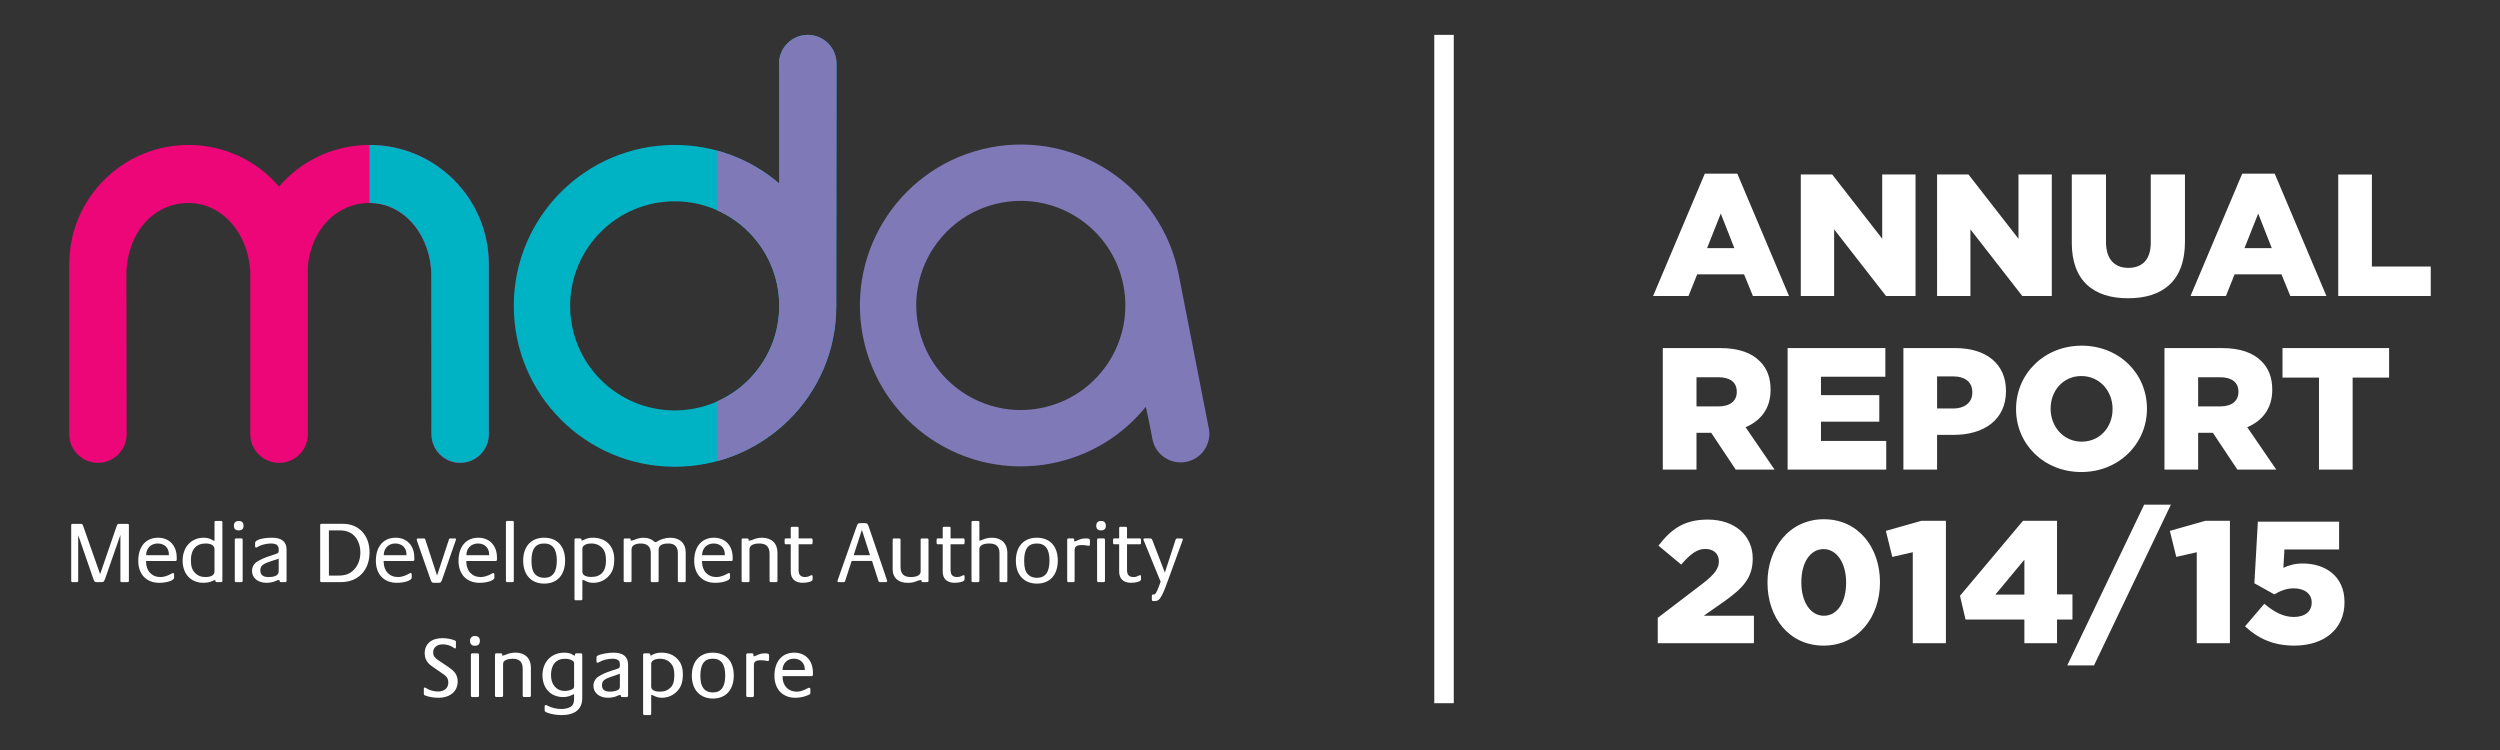
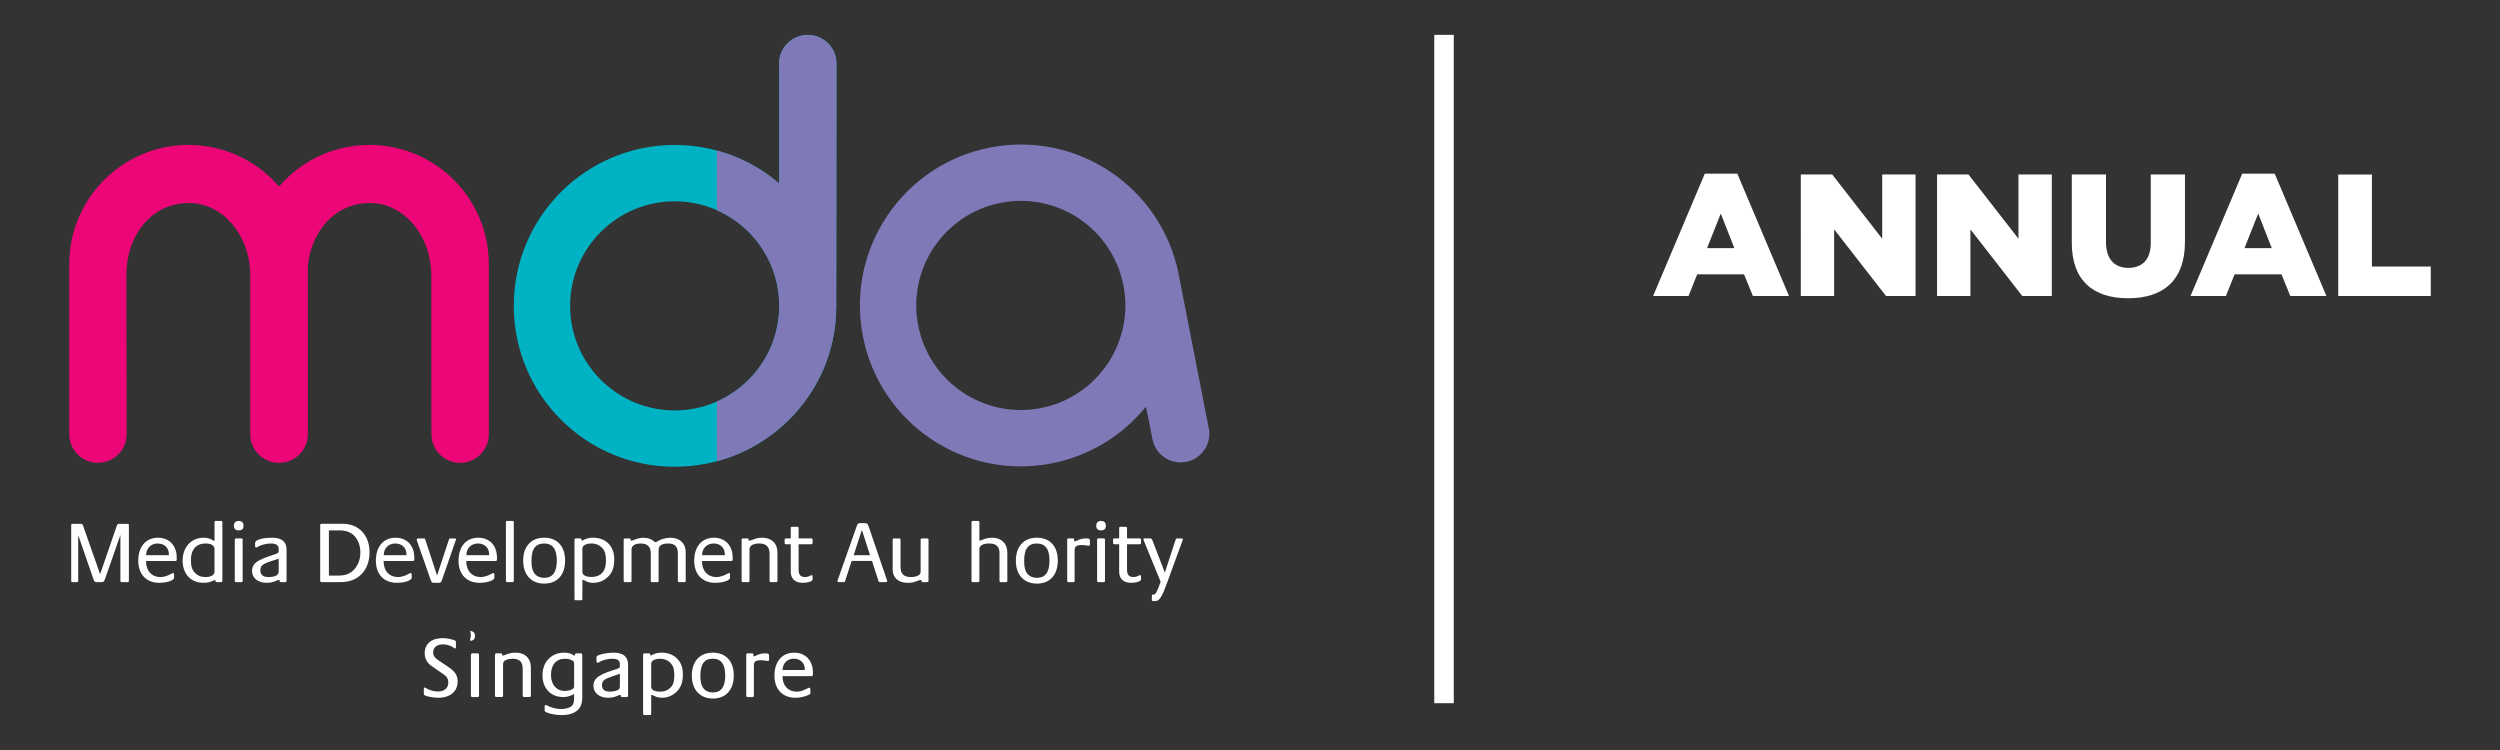
<svg xmlns="http://www.w3.org/2000/svg" xmlns:xlink="http://www.w3.org/1999/xlink" version="1.1" id="Layer_1" x="0px" y="0px" width="200px" height="60px" viewBox="0 0 200 60" enable-background="new 0 0 200 60" xml:space="preserve">
  <rect x="0" y="0" width="200" height="60" fill="#333333" stroke="none" />
  <g>
    <g>
      <defs>
        <rect id="SVGID_1_" x="5.54" y="2.791" width="188.92" height="54.418" />
      </defs>
      <clipPath id="SVGID_2_">
        <use xlink:href="#SVGID_1_" overflow="visible" />
      </clipPath>
      <line clip-path="url(#SVGID_2_)" fill="none" stroke="#FFFFFF" stroke-width="1.56" x1="115.522" y1="2.791" x2="115.522" y2="56.255" />
      <path clip-path="url(#SVGID_2_)" fill="#FFFFFF" d="M33.906,55.087v0.419c0,0.077,0.028,0.104,0.14,0.147    c0.258,0.104,0.677,0.167,1.026,0.167c0.942,0,1.542-0.51,1.542-1.305c0-0.469-0.202-0.79-0.719-1.138l-0.859-0.579    c-0.286-0.196-0.383-0.357-0.383-0.601c0-0.397,0.3-0.648,0.781-0.648c0.321,0,0.614,0.097,0.865,0.271    c0.063,0.05,0.077,0.057,0.112,0.057c0.049,0,0.063-0.028,0.063-0.105v-0.397c0-0.091-0.007-0.098-0.084-0.134    c-0.265-0.117-0.649-0.188-0.991-0.188c-0.886,0-1.424,0.46-1.424,1.214c0,0.301,0.105,0.587,0.28,0.774    c0.083,0.099,0.202,0.196,0.348,0.294l0.824,0.572c0.236,0.167,0.313,0.244,0.376,0.377c0.042,0.098,0.063,0.209,0.063,0.327    c0,0.434-0.321,0.712-0.831,0.712c-0.32,0-0.711-0.111-0.941-0.271c-0.064-0.043-0.084-0.05-0.112-0.05    C33.934,55.003,33.906,55.038,33.906,55.087" />
-       <path clip-path="url(#SVGID_2_)" fill="#FFFFFF" d="M37.777,55.764h0.439c0.063,0,0.105-0.048,0.105-0.104v-3.287    c0-0.055-0.042-0.104-0.105-0.104h-0.439c-0.056,0-0.105,0.05-0.105,0.104v3.287C37.672,55.716,37.721,55.764,37.777,55.764     M37.602,51.263c0,0.259,0.133,0.398,0.392,0.398c0.264,0,0.397-0.133,0.397-0.391c0-0.251-0.133-0.391-0.392-0.391    C37.748,50.88,37.602,51.025,37.602,51.263" />
+       <path clip-path="url(#SVGID_2_)" fill="#FFFFFF" d="M37.777,55.764h0.439c0.063,0,0.105-0.048,0.105-0.104v-3.287    c0-0.055-0.042-0.104-0.105-0.104h-0.439c-0.056,0-0.105,0.05-0.105,0.104v3.287C37.672,55.716,37.721,55.764,37.777,55.764     M37.602,51.263c0.264,0,0.397-0.133,0.397-0.391c0-0.251-0.133-0.391-0.392-0.391    C37.748,50.88,37.602,51.025,37.602,51.263" />
      <path clip-path="url(#SVGID_2_)" fill="#FFFFFF" d="M40.177,52.442v-0.048c0-0.099-0.021-0.127-0.132-0.127h-0.342    c-0.056,0-0.105,0.05-0.105,0.105v3.286c0,0.056,0.049,0.104,0.105,0.104h0.439c0.056,0,0.104-0.049,0.104-0.104v-2.519    c0-0.182,0.071-0.279,0.272-0.356c0.146-0.056,0.321-0.083,0.496-0.083c0.543,0,0.802,0.258,0.802,0.802v2.156    c0,0.056,0.049,0.104,0.104,0.104h0.446c0.056,0,0.105-0.049,0.105-0.104v-2.254c0-0.739-0.474-1.193-1.227-1.193    c-0.225,0-0.433,0.034-0.643,0.111c-0.028,0.008-0.077,0.028-0.167,0.063c-0.098,0.042-0.14,0.056-0.203,0.056H40.177z" />
      <path clip-path="url(#SVGID_2_)" fill="#FFFFFF" d="M45.928,55.54v0.336c0,0.342-0.077,0.53-0.244,0.648    c-0.188,0.126-0.475,0.196-0.795,0.196c-0.35,0-0.768-0.099-1.046-0.244l-0.091-0.05c-0.028-0.014-0.063-0.027-0.09-0.027    c-0.056,0-0.091,0.05-0.091,0.118v0.293c0,0.098,0.036,0.133,0.188,0.196c0.307,0.125,0.768,0.202,1.166,0.202    c1.074,0,1.655-0.475,1.655-1.368v-3.468c0-0.056-0.042-0.105-0.105-0.105h-0.37c-0.07,0-0.105,0.035-0.105,0.118v0.05    l-0.027,0.007c-0.042,0-0.055-0.007-0.098-0.028c-0.076-0.049-0.14-0.083-0.181-0.104c-0.153-0.062-0.349-0.097-0.558-0.097    c-1.025,0-1.738,0.739-1.738,1.807c0,1.047,0.663,1.745,1.661,1.745c0.258,0,0.496-0.056,0.754-0.188    C45.872,55.547,45.878,55.54,45.928,55.54 M45.928,53.105v1.772c0,0.141-0.035,0.202-0.154,0.265    c-0.153,0.077-0.376,0.133-0.586,0.133c-0.676,0-1.109-0.502-1.109-1.276c0-0.824,0.411-1.298,1.124-1.298    c0.244,0,0.46,0.055,0.601,0.153C45.907,52.924,45.928,52.966,45.928,53.105" />
      <path clip-path="url(#SVGID_2_)" fill="#FFFFFF" d="M49.659,55.597v0.035c0,0.09,0.035,0.132,0.126,0.132h0.356    c0.056,0,0.104-0.048,0.104-0.104v-2.498c0-0.629-0.397-0.949-1.165-0.949c-0.455,0-1.082,0.118-1.291,0.25    c-0.057,0.035-0.071,0.077-0.071,0.175v0.279c0,0.063,0.035,0.098,0.098,0.098c0.042,0,0.063-0.007,0.126-0.049    c0.258-0.161,0.676-0.266,1.046-0.266c0.413,0,0.601,0.133,0.601,0.433v0.154c0,0.111-0.049,0.16-0.203,0.216l-0.509,0.168    c-0.37,0.118-0.732,0.278-0.97,0.433c-0.279,0.175-0.433,0.446-0.433,0.761c0,0.564,0.475,0.956,1.166,0.956    c0.223,0,0.517-0.05,0.684-0.126l0.125-0.056c0.084-0.035,0.119-0.042,0.195-0.042H49.659z M49.59,53.9v0.971    c0,0.209-0.042,0.271-0.203,0.349c-0.167,0.07-0.377,0.111-0.586,0.111c-0.425,0-0.642-0.167-0.642-0.495    c0-0.348,0.146-0.496,0.712-0.684L49.59,53.9z" />
      <path clip-path="url(#SVGID_2_)" fill="#FFFFFF" d="M52.096,55.597h0.035c0.049,0.007,0.063,0.007,0.111,0.035l0.064,0.027    c0.209,0.111,0.404,0.161,0.648,0.161c0.419,0,0.802-0.146,1.11-0.419c0.397-0.355,0.565-0.782,0.565-1.431    c0-0.545-0.118-0.907-0.412-1.228c-0.314-0.35-0.761-0.531-1.298-0.531c-0.265,0-0.516,0.056-0.718,0.168l-0.056,0.028    c-0.042,0.027-0.056,0.027-0.118,0.034v-0.056c0-0.077-0.043-0.119-0.14-0.119h-0.334c-0.056,0-0.104,0.05-0.104,0.105v4.731    c0,0.056,0.049,0.104,0.104,0.104h0.439c0.062,0,0.104-0.049,0.104-0.104V55.597z M52.096,54.947v-1.85    c0-0.236,0.286-0.397,0.705-0.397c0.363,0,0.67,0.133,0.88,0.385c0.195,0.23,0.264,0.48,0.264,0.921    c0,0.522-0.09,0.809-0.335,1.033c-0.209,0.201-0.467,0.293-0.823,0.293C52.361,55.332,52.096,55.185,52.096,54.947" />
      <path clip-path="url(#SVGID_2_)" fill="#FFFFFF" d="M55.346,54.047c0,1.131,0.649,1.836,1.696,1.836    c1.026,0,1.661-0.705,1.661-1.842c0-1.145-0.628-1.828-1.681-1.828C55.981,52.213,55.346,52.91,55.346,54.047 M56.029,54.055    c0-0.929,0.322-1.361,0.992-1.361c0.668,0,0.997,0.44,0.997,1.348s-0.329,1.354-0.991,1.354c-0.306,0-0.565-0.104-0.718-0.293    C56.107,54.856,56.029,54.571,56.029,54.055" />
      <path clip-path="url(#SVGID_2_)" fill="#FFFFFF" d="M60.277,52.498V52.38c0-0.077-0.035-0.112-0.119-0.112h-0.355    c-0.056,0-0.105,0.05-0.105,0.104v3.288c0,0.056,0.049,0.104,0.105,0.104h0.412c0.056,0,0.097-0.049,0.097-0.104v-2.43    c0-0.306,0.147-0.411,0.559-0.411c0.146,0,0.342,0.021,0.474,0.049l0.036,0.008c0.013,0.006,0.035,0.006,0.048,0.006    c0.062,0,0.097-0.049,0.097-0.118v-0.314c0-0.139-0.063-0.182-0.306-0.182c-0.287,0-0.461,0.043-0.74,0.182    c-0.083,0.042-0.118,0.049-0.181,0.049H60.277z" />
      <path clip-path="url(#SVGID_2_)" fill="#FFFFFF" d="M62.603,54.089h2.324c0.064,0,0.106-0.048,0.106-0.104v-0.188    c0-0.955-0.594-1.584-1.502-1.584c-0.969,0-1.576,0.713-1.576,1.843c0,1.081,0.648,1.766,1.682,1.766    c0.349,0,0.739-0.084,1.04-0.224c0.132-0.056,0.153-0.084,0.153-0.195v-0.272c0-0.062-0.042-0.111-0.097-0.111    c-0.022,0-0.064,0.007-0.091,0.028l-0.056,0.027c-0.279,0.16-0.6,0.259-0.845,0.259c-0.684,0-1.138-0.482-1.138-1.201V54.089z     M64.382,53.601h-1.78c0.007-0.53,0.384-0.907,0.9-0.907c0.524,0,0.879,0.342,0.879,0.838V53.601z" />
      <path clip-path="url(#SVGID_2_)" fill="#00B3C4" d="M53.975,32.833c4.619,0,8.364-3.745,8.364-8.364    c0-4.62-3.746-8.364-8.364-8.364c-4.62,0-8.365,3.744-8.365,8.364C45.61,29.088,49.355,32.833,53.975,32.833 M66.898,24.52    c0,7.109-5.815,12.82-12.923,12.82c-7.109,0-12.872-5.762-12.872-12.871c0-7.11,5.763-12.873,12.872-12.873    c3.192,0,6.115,1.164,8.364,3.088V5.335c-0.009-0.081-0.014-0.164-0.014-0.247c0-1.27,1.027-2.297,2.295-2.297    c1.27,0,2.297,1.027,2.297,2.297C66.918,5.285,66.898,24.52,66.898,24.52" />
    </g>
    <g>
      <defs>
        <path id="SVGID_3_" d="M45.61,24.469c0-4.619,3.745-8.363,8.364-8.363c4.619,0,8.365,3.744,8.365,8.363     c0,4.62-3.746,8.364-8.365,8.364C49.355,32.833,45.61,29.089,45.61,24.469 M64.621,2.791c-1.267,0-2.295,1.029-2.295,2.297     c0,0.083,0.004,0.166,0.014,0.247v9.349c-2.25-1.925-5.172-3.088-8.365-3.088c-7.108,0-12.871,5.763-12.871,12.873     c0,7.109,5.762,12.872,12.871,12.872c7.109,0,12.924-5.711,12.924-12.821c0,0,0.02-19.235,0.02-19.432     C66.918,3.82,65.89,2.791,64.621,2.791z" />
      </defs>
      <clipPath id="SVGID_4_">
        <use xlink:href="#SVGID_3_" overflow="visible" />
      </clipPath>
      <rect x="57.35" y="1.48" clip-path="url(#SVGID_4_)" fill="#7F79B7" width="11.337" height="40.939" />
    </g>
    <g>
      <defs>
        <rect id="SVGID_5_" x="5.54" y="2.791" width="188.92" height="54.418" />
      </defs>
      <clipPath id="SVGID_6_">
        <use xlink:href="#SVGID_5_" overflow="visible" />
      </clipPath>
      <path clip-path="url(#SVGID_6_)" fill="#EC0677" d="M20.019,34.731l0-12.997c-0.133-2.961-2.173-5.494-4.936-5.494    c-2.872,0-4.973,2.491-4.973,5.801l0.022,12.686c0,1.273-1.028,2.301-2.297,2.301c-1.268,0-2.296-1.027-2.296-2.296V21.141    c0-5.271,4.273-9.545,9.543-9.545c2.895,0,5.489,1.29,7.24,3.326c1.75-2.036,4.344-3.326,7.239-3.326    c5.271,0,9.543,4.273,9.543,9.545v13.475l0.003,0.116c0,1.269-1.028,2.296-2.297,2.296c-1.268,0-2.295-1.027-2.295-2.296    l-0.01-12.69c0-3.091-2.085-5.801-4.944-5.801c-2.651,0-4.646,2.123-4.936,5.055l0.003,13.437c0,1.269-1.027,2.296-2.295,2.296    C21.047,37.027,20.019,36,20.019,34.731" />
    </g>
    <g>
      <defs>
-         <path id="SVGID_7_" d="M22.323,14.923c-1.75-2.037-4.345-3.327-7.24-3.327c-5.271,0-9.543,4.273-9.543,9.545v13.591     c0,1.267,1.029,2.297,2.296,2.297c1.268,0,2.296-1.03,2.296-2.302L10.11,22.041c0-3.311,2.102-5.801,4.973-5.801     c2.763,0,4.804,2.533,4.936,5.494l0,12.997c0,1.267,1.028,2.297,2.314,2.297c1.268,0,2.295-1.03,2.295-2.297l-0.002-13.437     c0.29-2.932,2.285-5.055,4.936-5.055c2.859,0,4.943,2.71,4.943,5.801l0.011,12.69c0,1.267,1.027,2.297,2.295,2.297     c1.269,0,2.297-1.03,2.297-2.297l-0.003-0.116V21.141c0-5.271-4.272-9.545-9.543-9.545     C26.667,11.596,24.073,12.886,22.323,14.923" />
-       </defs>
+         </defs>
      <clipPath id="SVGID_8_">
        <use xlink:href="#SVGID_7_" overflow="visible" />
      </clipPath>
      <rect x="29.561" y="3.309" clip-path="url(#SVGID_8_)" fill="#00B3C4" width="11.337" height="40.939" />
    </g>
    <g>
      <defs>
        <rect id="SVGID_9_" x="5.54" y="2.791" width="188.92" height="54.418" />
      </defs>
      <clipPath id="SVGID_10_">
        <use xlink:href="#SVGID_9_" overflow="visible" />
      </clipPath>
      <path clip-path="url(#SVGID_10_)" fill="#7F79B7" d="M83.26,32.647c4.536-0.882,7.497-5.271,6.615-9.808    c-0.881-4.533-5.271-7.496-9.805-6.613c-4.534,0.881-7.496,5.271-6.615,9.806C74.337,30.566,78.727,33.528,83.26,32.647     M91.751,32.932l-0.017-0.092c-0.042-0.184-0.073-0.295-0.082-0.281c-1.836,2.26-4.448,3.914-7.531,4.514    c-6.979,1.355-13.735-3.201-15.091-10.18s3.202-13.736,10.18-15.092c6.978-1.357,13.734,3.201,15.091,10.18l2.37,12.123    c0.014,0.052,0.025,0.103,0.036,0.155c0.009,0.051,0.018,0.103,0.024,0.152c0.149,1.189-0.646,2.308-1.841,2.539    c-1.218,0.237-2.402-0.536-2.679-1.736c-0.038-0.201-0.258-1.362-0.412-2.082C91.779,33.066,91.765,32.999,91.751,32.932" />
      <path clip-path="url(#SVGID_10_)" fill="#FFFFFF" d="M6.389,43.179l0.083,0.258l0.084,0.238l0.896,2.594    c0.091,0.265,0.125,0.301,0.279,0.301h0.392c0.175,0,0.216-0.05,0.342-0.427l1.167-3.348v3.684c0,0.048,0.035,0.091,0.091,0.091    h0.496c0.05,0,0.092-0.043,0.092-0.091v-4.481c0-0.049-0.042-0.09-0.092-0.09H9.541c-0.125,0-0.161,0.034-0.216,0.202L8.01,45.933    l-1.37-3.894c-0.035-0.098-0.084-0.132-0.181-0.132H5.787c-0.048,0-0.09,0.041-0.09,0.09v4.481c0,0.048,0.042,0.091,0.09,0.091    h0.378c0.049,0,0.091-0.043,0.091-0.091v-3.65C6.318,42.982,6.34,43.053,6.389,43.179" />
      <path clip-path="url(#SVGID_10_)" fill="#FFFFFF" d="M14.047,44.877c0.048,0,0.09-0.041,0.09-0.09v-0.189    c0-0.951-0.594-1.58-1.496-1.58c-0.972,0-1.58,0.706-1.58,1.84c0,1.09,0.649,1.767,1.678,1.767c0.629,0,1.188-0.194,1.188-0.404    v-0.272c0-0.063-0.035-0.105-0.083-0.105c-0.021,0-0.049,0.007-0.084,0.028l-0.056,0.028c-0.273,0.161-0.608,0.265-0.86,0.265    c-0.699,0-1.161-0.488-1.161-1.243v-0.043H14.047z M11.691,44.416c0-0.552,0.384-0.937,0.923-0.937    c0.53,0,0.895,0.343,0.895,0.853v0.084H11.691z" />
      <path clip-path="url(#SVGID_10_)" fill="#FFFFFF" d="M17.23,46.465c0,0.062,0.042,0.104,0.098,0.104h0.371    c0.049,0,0.091-0.042,0.091-0.091v-4.712c0-0.049-0.042-0.09-0.091-0.09h-0.447c-0.05,0-0.091,0.041-0.091,0.09v1.489h-0.021    c-0.062,0-0.084-0.008-0.133-0.042l-0.07-0.042c-0.146-0.098-0.405-0.154-0.65-0.154c-0.986,0-1.677,0.756-1.677,1.825    c0,1.083,0.657,1.781,1.67,1.781c0.266,0,0.518-0.048,0.721-0.146l0.07-0.035c0.056-0.027,0.083-0.034,0.161-0.034V46.465z     M16.425,46.163c-0.342,0-0.629-0.117-0.838-0.349c-0.231-0.245-0.314-0.519-0.314-1.027c0-0.825,0.434-1.308,1.167-1.308    c0.469,0,0.721,0.161,0.721,0.468v1.77C17.16,46.003,16.901,46.163,16.425,46.163" />
      <path clip-path="url(#SVGID_10_)" fill="#FFFFFF" d="M18.874,46.569h0.448c0.049,0,0.09-0.041,0.09-0.091v-3.313    c0-0.049-0.042-0.091-0.09-0.091h-0.448c-0.049,0-0.091,0.042-0.091,0.091v3.313C18.783,46.528,18.825,46.569,18.874,46.569     M19.091,42.431c0.267,0,0.392-0.118,0.392-0.377c0-0.245-0.133-0.377-0.385-0.377c-0.245,0-0.385,0.139-0.385,0.369    C18.713,42.305,18.839,42.431,19.091,42.431" />
      <path clip-path="url(#SVGID_10_)" fill="#FFFFFF" d="M22.365,46.45c0,0.084,0.029,0.119,0.112,0.119h0.357    c0.049,0,0.091-0.043,0.091-0.091v-2.517c0-0.622-0.391-0.943-1.146-0.943c-0.791,0-1.37,0.174-1.37,0.411v0.287    c0,0.057,0.027,0.084,0.091,0.084c0.034,0,0.056-0.007,0.111-0.049c0.266-0.16,0.692-0.272,1.062-0.272    c0.426,0,0.623,0.147,0.623,0.447v0.161c0,0.118-0.056,0.175-0.217,0.224l-0.518,0.174c-0.37,0.119-0.734,0.287-0.973,0.434    c-0.278,0.175-0.425,0.441-0.425,0.763c0,0.559,0.476,0.943,1.161,0.943c0.224,0,0.51-0.049,0.685-0.126l0.127-0.056    c0.089-0.034,0.125-0.043,0.209-0.043h0.02V46.45z M22.296,45.688c0,0.323-0.266,0.476-0.825,0.476    c-0.427,0-0.643-0.182-0.643-0.53c0-0.343,0.161-0.498,0.72-0.692l0.748-0.251V45.688z" />
      <path clip-path="url(#SVGID_10_)" fill="#FFFFFF" d="M25.705,46.569h1.566c1.384,0,2.293-0.943,2.293-2.392    c0-1.349-0.86-2.271-2.111-2.271h-1.748c-0.048,0-0.09,0.043-0.09,0.091v4.481C25.615,46.528,25.657,46.569,25.705,46.569     M26.313,42.431h0.853c0.629,0,1.062,0.216,1.356,0.658c0.202,0.306,0.307,0.685,0.307,1.103c0,0.532-0.161,0.986-0.469,1.336    c-0.321,0.364-0.706,0.518-1.286,0.518h-0.762V42.431z" />
      <path clip-path="url(#SVGID_10_)" fill="#FFFFFF" d="M33.055,44.877c0.048,0,0.09-0.041,0.09-0.09v-0.189    c0-0.951-0.593-1.58-1.496-1.58c-0.972,0-1.58,0.706-1.58,1.84c0,1.09,0.65,1.767,1.678,1.767c0.63,0,1.188-0.194,1.188-0.404    v-0.272c0-0.063-0.034-0.105-0.083-0.105c-0.021,0-0.049,0.007-0.085,0.028l-0.056,0.028c-0.272,0.161-0.608,0.265-0.86,0.265    c-0.699,0-1.16-0.488-1.16-1.243v-0.043H33.055z M30.699,44.416c0-0.552,0.384-0.937,0.923-0.937c0.531,0,0.894,0.343,0.894,0.853    v0.084H30.699z" />
      <path clip-path="url(#SVGID_10_)" fill="#FFFFFF" d="M34.015,43.137c-0.014-0.035-0.049-0.062-0.091-0.062h-0.447    c-0.098,0-0.14,0.027-0.14,0.091c0,0.021,0.007,0.048,0.014,0.077l1.076,3.076c0.007,0.021,0.022,0.055,0.042,0.104    c0.055,0.175,0.105,0.203,0.292,0.203h0.295c0.202,0,0.23-0.021,0.335-0.321l1.062-3.062c0.021-0.043,0.028-0.077,0.028-0.092    c0-0.057-0.035-0.076-0.112-0.076h-0.363c-0.035,0-0.07,0.02-0.083,0.062l-0.958,2.908L34.015,43.137z" />
      <path clip-path="url(#SVGID_10_)" fill="#FFFFFF" d="M39.667,44.877c0.049,0,0.09-0.041,0.09-0.09v-0.189    c0-0.951-0.593-1.58-1.495-1.58c-0.972,0-1.58,0.706-1.58,1.84c0,1.09,0.65,1.767,1.678,1.767c0.628,0,1.188-0.194,1.188-0.404    v-0.272c0-0.063-0.035-0.105-0.084-0.105c-0.021,0-0.048,0.007-0.084,0.028l-0.055,0.028c-0.273,0.161-0.609,0.265-0.86,0.265    c-0.699,0-1.161-0.488-1.161-1.243v-0.043H39.667z M37.311,44.416c0-0.552,0.385-0.937,0.923-0.937    c0.531,0,0.895,0.343,0.895,0.853v0.084H37.311z" />
      <path clip-path="url(#SVGID_10_)" fill="#FFFFFF" d="M40.564,46.569h0.448c0.049,0,0.091-0.041,0.091-0.091v-4.712    c0-0.049-0.042-0.09-0.091-0.09h-0.448c-0.049,0-0.09,0.041-0.09,0.09v4.712C40.474,46.528,40.515,46.569,40.564,46.569" />
      <path clip-path="url(#SVGID_10_)" fill="#FFFFFF" d="M43.545,46.688c1.035,0,1.663-0.7,1.663-1.839    c0-1.153-0.628-1.832-1.677-1.832c-1.041,0-1.677,0.699-1.677,1.832C41.854,45.988,42.498,46.688,43.545,46.688 M43.531,43.479    c0.678,0,1.014,0.446,1.014,1.363c0,0.93-0.329,1.384-1.007,1.384c-0.314,0-0.565-0.104-0.741-0.3    c-0.195-0.231-0.28-0.539-0.28-1.07C42.517,43.919,42.839,43.479,43.531,43.479" />
      <path clip-path="url(#SVGID_10_)" fill="#FFFFFF" d="M46.638,46.401c0.049,0.008,0.063,0.008,0.119,0.034    c0.279,0.148,0.44,0.189,0.713,0.189c0.413,0,0.804-0.146,1.104-0.419c0.405-0.363,0.566-0.783,0.566-1.476    c0-1.042-0.671-1.713-1.706-1.713c-0.272,0-0.517,0.057-0.72,0.168l-0.055,0.027c-0.05,0.029-0.063,0.029-0.14,0.036v-0.063    c0-0.077-0.035-0.111-0.126-0.111h-0.342c-0.049,0-0.092,0.042-0.092,0.091v4.768c0,0.048,0.042,0.091,0.092,0.091h0.447    c0.049,0,0.091-0.043,0.091-0.091v-1.538C46.61,46.395,46.625,46.401,46.638,46.401 M47.31,43.479c0.37,0,0.685,0.14,0.895,0.392    c0.203,0.237,0.273,0.503,0.273,0.999c0,0.84-0.413,1.287-1.182,1.287c-0.433,0-0.706-0.154-0.706-0.398v-1.86    C46.59,43.646,46.876,43.479,47.31,43.479" />
      <path clip-path="url(#SVGID_10_)" fill="#FFFFFF" d="M50.452,43.179c0-0.07-0.027-0.104-0.104-0.104h-0.363    c-0.049,0-0.091,0.042-0.091,0.091v3.313c0,0.048,0.042,0.091,0.091,0.091h0.447c0.05,0,0.091-0.043,0.091-0.091v-2.51    c0-0.314,0.266-0.489,0.755-0.489c0.51,0,0.784,0.266,0.784,0.762v2.237c0,0.048,0.042,0.091,0.09,0.091h0.448    c0.049,0,0.09-0.043,0.09-0.091v-2.496c0-0.336,0.252-0.503,0.784-0.503c0.497,0,0.754,0.259,0.754,0.754v2.245    c0,0.048,0.042,0.091,0.091,0.091h0.447c0.049,0,0.091-0.043,0.091-0.091v-2.301c0-0.712-0.476-1.159-1.238-1.159    c-0.377,0-0.79,0.125-1.132,0.349h-0.098c-0.238-0.23-0.552-0.349-0.909-0.349c-0.195,0-0.426,0.048-0.629,0.125l-0.167,0.063    c-0.07,0.027-0.125,0.041-0.195,0.041h-0.036V43.179z" />
      <path clip-path="url(#SVGID_10_)" fill="#FFFFFF" d="M58.522,44.877c0.049,0,0.091-0.041,0.091-0.09v-0.189    c0-0.951-0.595-1.58-1.496-1.58c-0.971,0-1.58,0.706-1.58,1.84c0,1.09,0.65,1.767,1.678,1.767c0.629,0,1.189-0.194,1.189-0.404    v-0.272c0-0.063-0.035-0.105-0.084-0.105c-0.022,0-0.048,0.007-0.083,0.028l-0.056,0.028c-0.273,0.161-0.608,0.265-0.86,0.265    c-0.699,0-1.16-0.488-1.16-1.243v-0.043H58.522z M56.167,44.416c0-0.552,0.385-0.937,0.923-0.937c0.53,0,0.895,0.343,0.895,0.853    v0.084H56.167z" />
      <path clip-path="url(#SVGID_10_)" fill="#FFFFFF" d="M59.888,43.186c0-0.091-0.021-0.111-0.125-0.111H59.42    c-0.049,0-0.091,0.042-0.091,0.091v3.313c0,0.048,0.042,0.091,0.091,0.091h0.448c0.048,0,0.091-0.043,0.091-0.091V43.94    c0-0.294,0.286-0.461,0.796-0.461c0.545,0,0.811,0.272,0.811,0.825v2.174c0,0.048,0.042,0.091,0.091,0.091h0.448    c0.05,0,0.091-0.043,0.091-0.091v-2.272c0-0.74-0.468-1.188-1.231-1.188c-0.279,0-0.461,0.043-0.796,0.175    c-0.104,0.041-0.147,0.057-0.209,0.057h-0.07V43.186z" />
      <path clip-path="url(#SVGID_10_)" fill="#FFFFFF" d="M63.261,45.737c0,0.566,0.35,0.887,0.951,0.887    c0.44,0,0.796-0.118,0.796-0.265v-0.245c0-0.069-0.028-0.104-0.077-0.104c-0.021,0-0.049,0.015-0.078,0.028    c-0.181,0.091-0.286,0.125-0.44,0.125c-0.363,0-0.524-0.175-0.524-0.573v-2.048h1.027c0.049,0,0.091-0.042,0.091-0.09v-0.287    c0-0.049-0.042-0.091-0.091-0.091h-1.027v-0.839c0-0.049-0.042-0.092-0.092-0.092h-0.446c-0.049,0-0.091,0.043-0.091,0.092v0.839    h-0.398c-0.048,0-0.091,0.042-0.091,0.091v0.287c0,0.048,0.043,0.09,0.091,0.09h0.398V45.737z" />
      <path clip-path="url(#SVGID_10_)" fill="#FFFFFF" d="M69.762,44.877l0.524,1.629c0.013,0.035,0.049,0.063,0.089,0.063h0.469    c0.083,0,0.133-0.028,0.133-0.085c0-0.013,0-0.027-0.007-0.041l-0.02-0.057l-1.44-4.215l-0.043-0.118    c-0.07-0.176-0.111-0.203-0.322-0.203h-0.292c-0.181,0-0.238,0.034-0.293,0.188l-0.05,0.133l-1.489,4.223L67,46.457    c0,0.008-0.007,0.021-0.007,0.027c0,0.057,0.035,0.085,0.111,0.085h0.414c0.034,0,0.077-0.028,0.084-0.063l0.53-1.629H69.762z     M68.951,42.389l0.65,2.027h-1.307L68.951,42.389z" />
      <path clip-path="url(#SVGID_10_)" fill="#FFFFFF" d="M73.722,46.472c0,0.062,0.027,0.098,0.091,0.098h0.376    c0.05,0,0.092-0.043,0.092-0.091v-3.314c0-0.048-0.042-0.09-0.092-0.09h-0.448c-0.049,0-0.09,0.042-0.09,0.09v2.573    c0,0.266-0.3,0.426-0.79,0.426c-0.56,0-0.818-0.265-0.818-0.824v-2.175c0-0.048-0.042-0.09-0.091-0.09h-0.448    c-0.048,0-0.091,0.042-0.091,0.09v2.377c0,0.687,0.448,1.084,1.203,1.084c0.245,0,0.439-0.027,0.664-0.112l0.209-0.077    c0.091-0.026,0.133-0.034,0.231-0.034V46.472z" />
-       <path clip-path="url(#SVGID_10_)" fill="#FFFFFF" d="M75.417,45.737c0,0.566,0.349,0.887,0.951,0.887    c0.441,0,0.797-0.118,0.797-0.265v-0.245c0-0.069-0.028-0.104-0.077-0.104c-0.022,0-0.049,0.015-0.077,0.028    c-0.182,0.091-0.286,0.125-0.441,0.125c-0.363,0-0.524-0.175-0.524-0.573v-2.048h1.029c0.048,0,0.09-0.042,0.09-0.09v-0.287    c0-0.049-0.042-0.091-0.09-0.091h-1.029v-0.839c0-0.049-0.042-0.092-0.09-0.092h-0.448c-0.049,0-0.091,0.043-0.091,0.092v0.839    h-0.398c-0.05,0-0.091,0.042-0.091,0.091v0.287c0,0.048,0.041,0.09,0.091,0.09h0.398V45.737z" />
      <path clip-path="url(#SVGID_10_)" fill="#FFFFFF" d="M78.35,41.767c0-0.049-0.042-0.09-0.092-0.09h-0.446    c-0.049,0-0.091,0.041-0.091,0.09v4.712c0,0.049,0.042,0.091,0.091,0.091h0.446c0.05,0,0.092-0.042,0.092-0.091v-2.531    c0-0.307,0.28-0.468,0.798-0.468c0.544,0,0.81,0.251,0.81,0.755v2.244c0,0.049,0.043,0.091,0.091,0.091h0.447    c0.049,0,0.091-0.042,0.091-0.091v-2.258c0-0.741-0.475-1.203-1.23-1.203c-0.265,0-0.503,0.05-0.796,0.175    c-0.098,0.041-0.133,0.056-0.176,0.056c-0.005,0-0.02,0-0.034-0.006V41.767z" />
      <path clip-path="url(#SVGID_10_)" fill="#FFFFFF" d="M82.96,46.688c1.035,0,1.663-0.7,1.663-1.839    c0-1.153-0.628-1.832-1.677-1.832c-1.042,0-1.677,0.699-1.677,1.832C81.269,45.988,81.911,46.688,82.96,46.688 M82.946,43.479    c0.679,0,1.013,0.446,1.013,1.363c0,0.93-0.329,1.384-1.006,1.384c-0.314,0-0.566-0.104-0.742-0.3    c-0.195-0.231-0.279-0.539-0.279-1.07C81.933,43.919,82.254,43.479,82.946,43.479" />
      <path clip-path="url(#SVGID_10_)" fill="#FFFFFF" d="M85.935,43.172c0-0.07-0.028-0.099-0.105-0.099h-0.364    c-0.048,0-0.09,0.043-0.09,0.092v3.313c0,0.048,0.042,0.091,0.09,0.091h0.413c0.048,0,0.09-0.043,0.09-0.091v-2.446    c0-0.314,0.155-0.427,0.575-0.427c0.146,0,0.343,0.014,0.481,0.048l0.034,0.008h0.042c0.057,0,0.092-0.035,0.092-0.098v-0.321    c0-0.133-0.064-0.169-0.294-0.169c-0.288,0-0.462,0.043-0.749,0.182c-0.083,0.043-0.119,0.049-0.182,0.049h-0.034V43.172z" />
      <path clip-path="url(#SVGID_10_)" fill="#FFFFFF" d="M87.859,46.569h0.447c0.049,0,0.092-0.041,0.092-0.091v-3.313    c0-0.049-0.043-0.091-0.092-0.091h-0.447c-0.049,0-0.091,0.042-0.091,0.091v3.313C87.769,46.528,87.811,46.569,87.859,46.569     M88.076,42.431c0.265,0,0.392-0.118,0.392-0.377c0-0.245-0.133-0.377-0.385-0.377c-0.244,0-0.383,0.139-0.383,0.369    C87.699,42.305,87.824,42.431,88.076,42.431" />
      <path clip-path="url(#SVGID_10_)" fill="#FFFFFF" d="M89.533,45.737c0,0.566,0.351,0.887,0.95,0.887    c0.441,0,0.798-0.118,0.798-0.265v-0.245c0-0.069-0.028-0.104-0.078-0.104c-0.021,0-0.048,0.015-0.077,0.028    c-0.182,0.091-0.287,0.125-0.44,0.125c-0.362,0-0.524-0.175-0.524-0.573v-2.048h1.028c0.048,0,0.091-0.042,0.091-0.09v-0.287    c0-0.049-0.042-0.091-0.091-0.091h-1.028v-0.839c0-0.049-0.042-0.092-0.091-0.092h-0.446c-0.05,0-0.092,0.043-0.092,0.092v0.839    h-0.399c-0.048,0-0.089,0.042-0.089,0.091v0.287c0,0.048,0.042,0.09,0.089,0.09h0.399V45.737z" />
      <path clip-path="url(#SVGID_10_)" fill="#FFFFFF" d="M92.18,43.192c-0.035-0.091-0.085-0.118-0.196-0.118h-0.384    c-0.084,0-0.126,0.02-0.126,0.077c0,0.027,0.008,0.048,0.036,0.111l1.341,3.278l-0.159,0.427    c-0.169,0.447-0.267,0.594-0.393,0.594h-0.062c-0.062,0-0.09,0.042-0.09,0.141v0.259c0,0.098,0.028,0.126,0.146,0.126h0.069    c0.146,0,0.251-0.036,0.343-0.112c0.161-0.134,0.356-0.512,0.586-1.147l0.155-0.418l1.161-3.182    c0.014-0.042,0.021-0.069,0.021-0.091c0-0.043-0.042-0.062-0.134-0.062h-0.293c-0.098,0-0.125,0.027-0.161,0.125l-0.852,2.608    L92.18,43.192z" />
-       <path clip-path="url(#SVGID_10_)" fill="#FFFFFF" d="M132.622,51.455h7.693V49.26h-4.013l1.666-1.166    c1.445-1.041,2.25-1.847,2.25-3.402v-0.028c0-1.832-1.458-3.097-3.583-3.097c-1.889,0-2.916,0.736-3.958,2.083l1.819,1.515    c0.765-0.875,1.278-1.25,1.931-1.25s1.084,0.375,1.084,0.985c0,0.583-0.348,1.042-1.251,1.75l-3.639,2.777V51.455z     M145.885,51.649c2.777,0,4.513-2.306,4.513-5.056v-0.028c0-2.749-1.722-5.026-4.485-5.026s-4.514,2.305-4.514,5.055v0.028    C141.398,49.371,143.107,51.649,145.885,51.649 M145.912,49.26c-1.083,0-1.805-1.11-1.805-2.666v-0.028    c0-1.555,0.708-2.638,1.777-2.638c1.068,0,1.806,1.125,1.806,2.666v0.028C147.69,48.163,146.996,49.26,145.912,49.26     M153.022,51.455h2.651v-9.791h-1.957l-2.847,0.806l0.514,2.083l1.639-0.375V51.455z M161.951,51.455h2.611v-1.89h1.235v-2.014    h-1.235v-5.888h-2.722l-5.041,6l0.444,1.901h4.707V51.455z M159.632,47.566l2.319-2.791v2.791H159.632z M165.381,53.231h2.14    l6.151-12.859h-2.139L165.381,53.231z M175.741,51.455h2.652v-9.791h-1.958l-2.847,0.806l0.514,2.083l1.639-0.375V51.455z     M183.545,51.649c2.361,0,4.014-1.292,4.014-3.458v-0.028c0-2.11-1.583-3.083-3.333-3.083c-0.652,0-1.11,0.139-1.556,0.348    l0.084-1.472h4.374v-2.223h-6.499l-0.278,4.93l1.598,0.889c0.458-0.277,0.958-0.485,1.555-0.485c0.849,0,1.431,0.431,1.431,1.125    v0.027c0,0.694-0.541,1.139-1.431,1.139c-0.818,0-1.568-0.389-2.359-1.056l-1.541,1.806    C180.615,51.052,181.824,51.649,183.545,51.649" />
    </g>
    <g>
      <defs>
        <rect id="SVGID_11_" x="132.248" y="13.891" width="62.212" height="39.341" />
      </defs>
      <clipPath id="SVGID_12_">
        <use xlink:href="#SVGID_11_" overflow="visible" />
      </clipPath>
-       <path clip-path="url(#SVGID_12_)" fill="#FFFFFF" d="M133.025,37.567h2.694v-2.943h1.152h0.027l1.959,2.943h3.11l-2.319-3.389    c1.209-0.514,1.999-1.499,1.999-2.985v-0.027c0-0.959-0.291-1.708-0.86-2.264c-0.652-0.666-1.68-1.056-3.166-1.056h-4.597V37.567z     M135.72,32.513V30.18h1.763c0.903,0,1.459,0.389,1.459,1.153v0.027c0,0.709-0.528,1.152-1.445,1.152H135.72z M143.009,37.567    h7.889v-2.291h-5.221v-1.542h4.666V31.61h-4.666v-1.472h5.151v-2.292h-7.819V37.567z M152.272,37.567h2.694V34.79h1.333    c2.416,0,4.18-1.208,4.18-3.499v-0.028c0-2.152-1.583-3.416-4.041-3.416h-4.166V37.567z M154.967,32.68V30.11h1.264    c0.972,0,1.555,0.444,1.555,1.277v0.028c0,0.764-0.583,1.264-1.542,1.264H154.967z M166.506,37.762c3,0,5.25-2.264,5.25-5.055    V32.68c0-2.791-2.222-5.027-5.223-5.027c-2.999,0-5.248,2.264-5.248,5.055v0.028C161.285,35.526,163.507,37.762,166.506,37.762     M166.533,35.332c-1.472,0-2.484-1.222-2.484-2.625V32.68c0-1.402,0.985-2.597,2.457-2.597c1.485,0,2.5,1.222,2.5,2.624v0.028    C169.006,34.138,168.021,35.332,166.533,35.332 M173.158,37.567h2.693v-2.943h1.152h0.028l1.958,2.943h3.11l-2.318-3.389    c1.208-0.514,1.999-1.499,1.999-2.985v-0.027c0-0.959-0.291-1.708-0.86-2.264c-0.653-0.666-1.681-1.056-3.167-1.056h-4.596V37.567    z M175.852,32.513V30.18h1.764c0.903,0,1.458,0.389,1.458,1.153v0.027c0,0.709-0.527,1.152-1.443,1.152H175.852z M185.518,37.567    h2.693v-7.36h2.917v-2.36h-8.527v2.36h2.917V37.567z" />
      <path clip-path="url(#SVGID_12_)" fill="#FFFFFF" d="M132.248,23.681h2.833l0.694-1.735h3.749l0.709,1.735h2.888l-4.138-9.79    h-2.598L132.248,23.681z M136.566,19.848l1.097-2.764l1.084,2.764H136.566z M144.064,23.681h2.667v-5.332l4.152,5.332h2.36v-9.722    h-2.666v5.139l-4-5.139h-2.514V23.681z M154.967,23.681h2.666v-5.332l4.151,5.332h2.361v-9.722h-2.667v5.139l-3.999-5.139h-2.513    V23.681z M170.242,23.861c2.764,0,4.555-1.375,4.555-4.514v-5.389h-2.736v5.473c0,1.36-0.707,1.999-1.791,1.999    c-1.083,0-1.791-0.666-1.791-2.069v-5.402h-2.736v5.458C165.742,22.459,167.478,23.861,170.242,23.861 M175.241,23.681h2.833    l0.694-1.735h3.75l0.707,1.735h2.889l-4.138-9.79h-2.597L175.241,23.681z M179.56,19.848l1.097-2.764l1.084,2.764H179.56z     M187.059,23.681h7.401v-2.36h-4.707v-7.361h-2.694V23.681z" />
    </g>
  </g>
</svg>